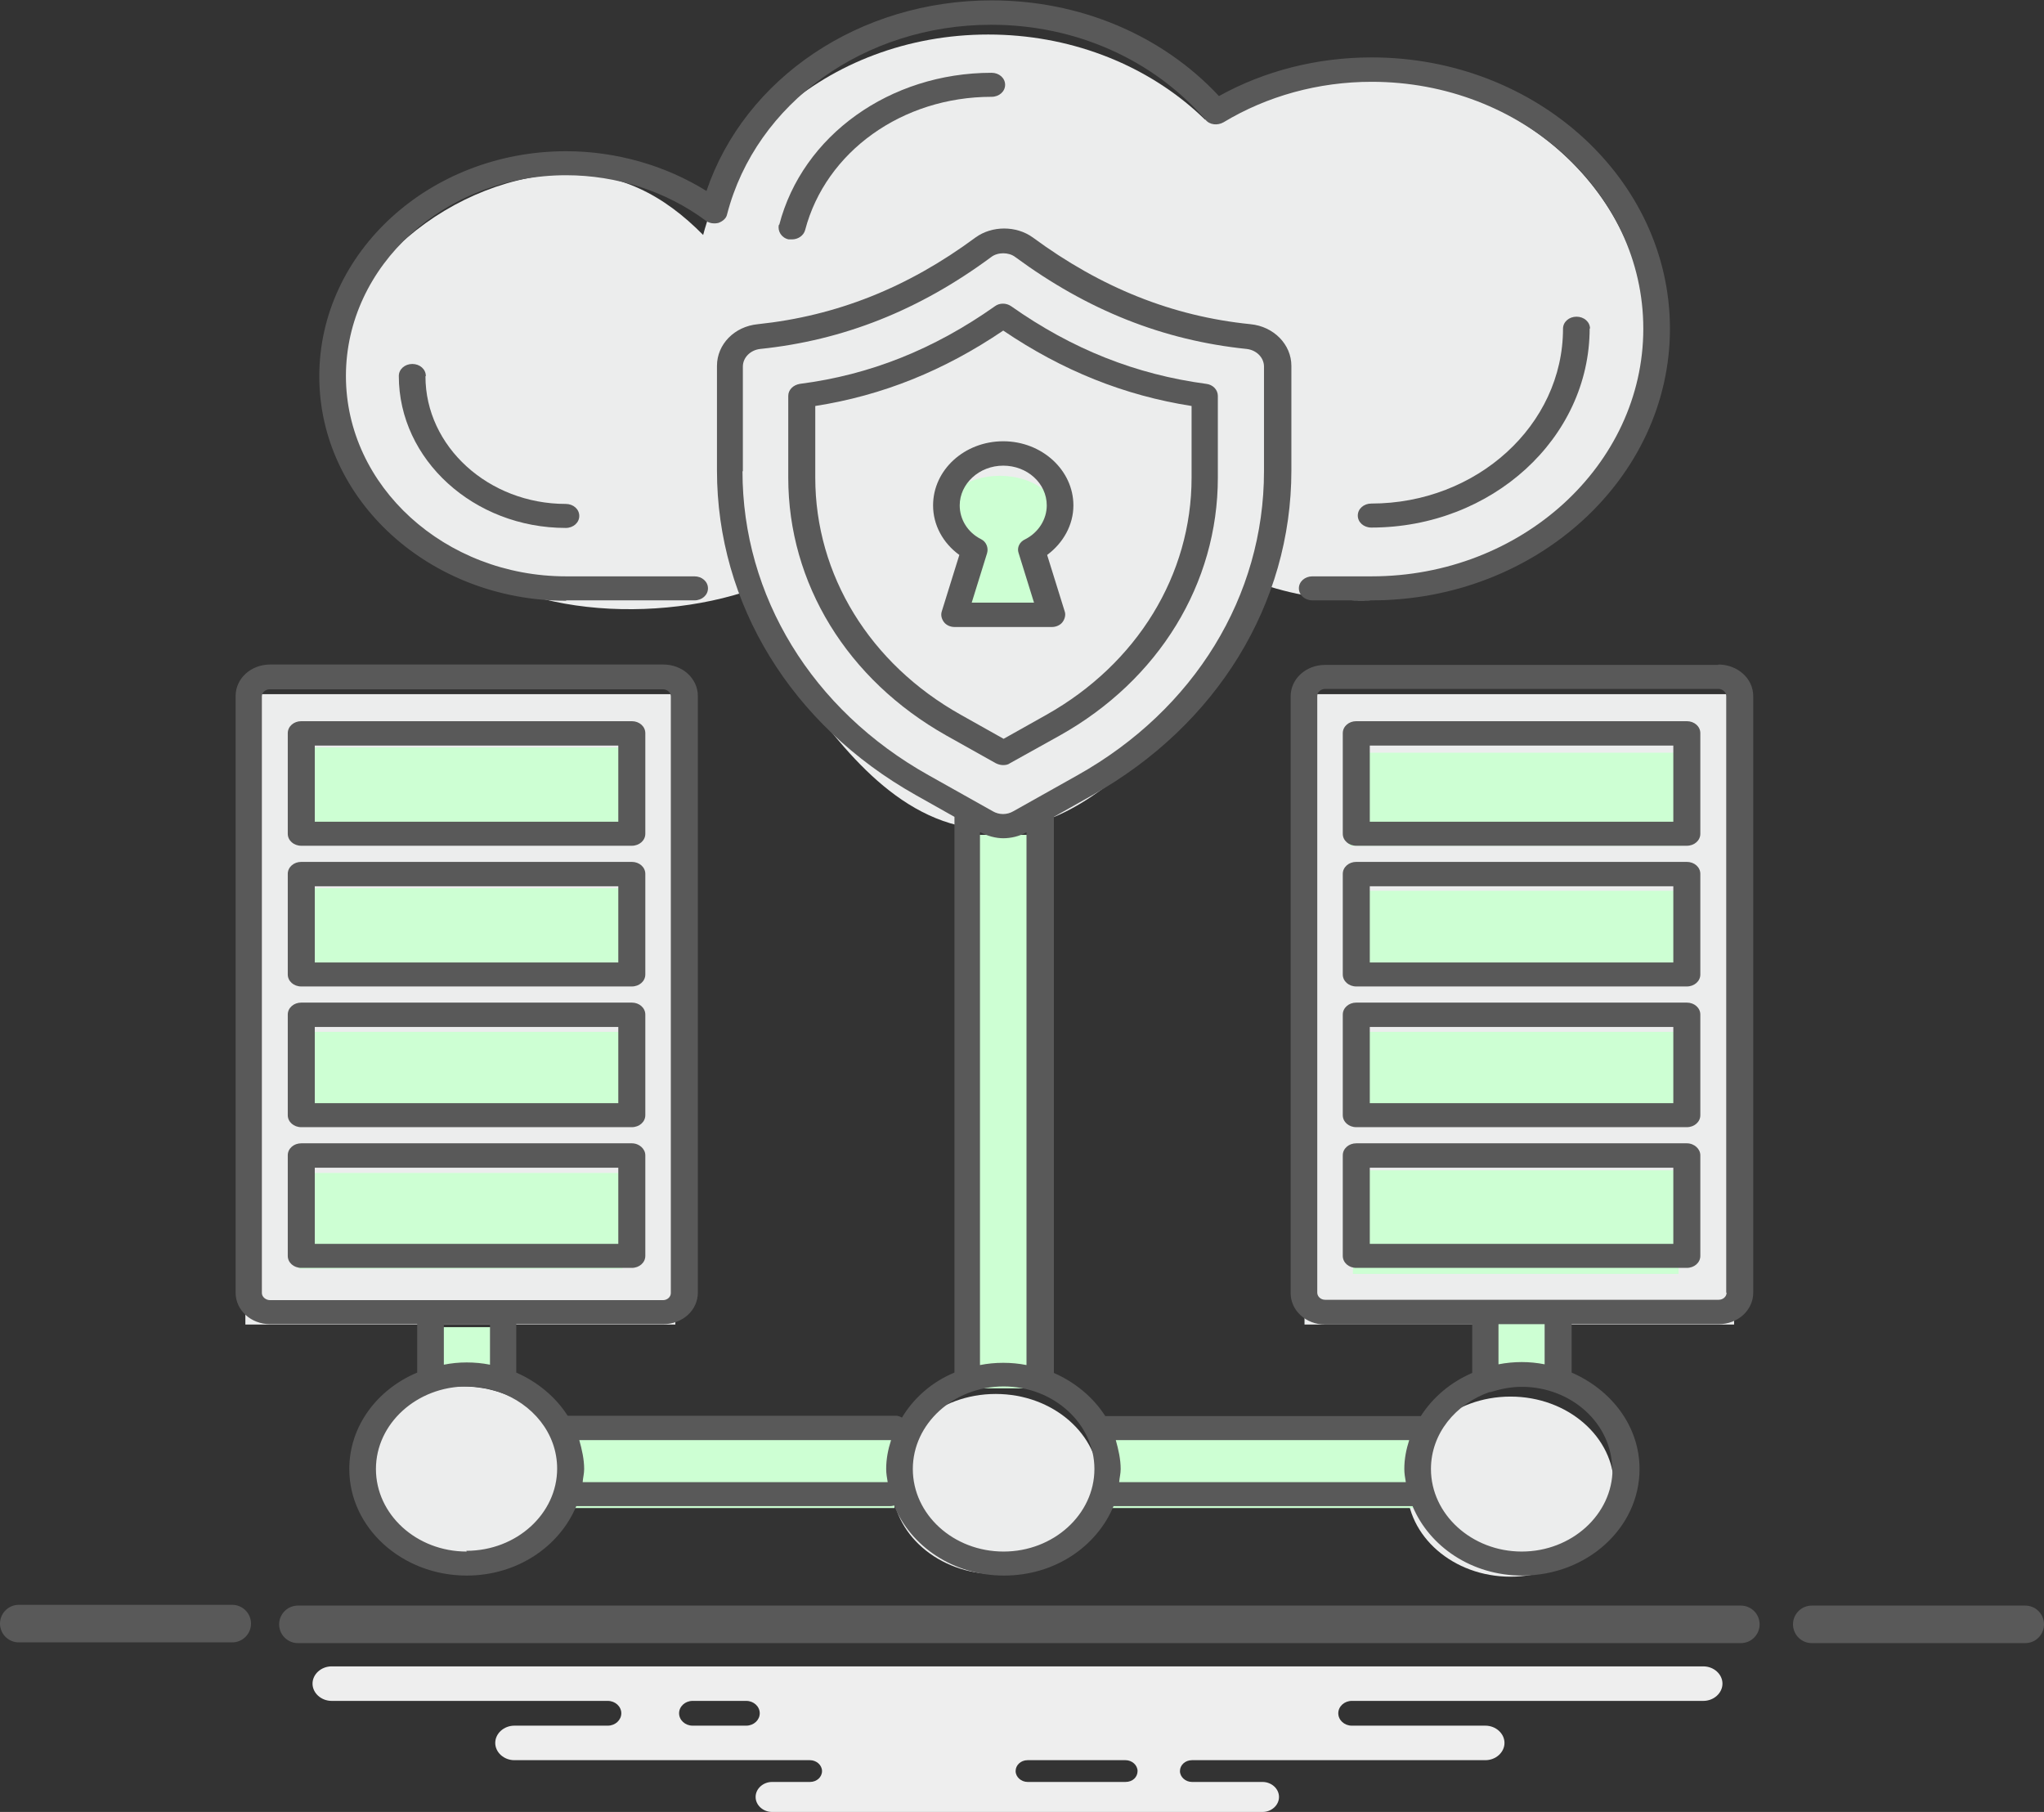
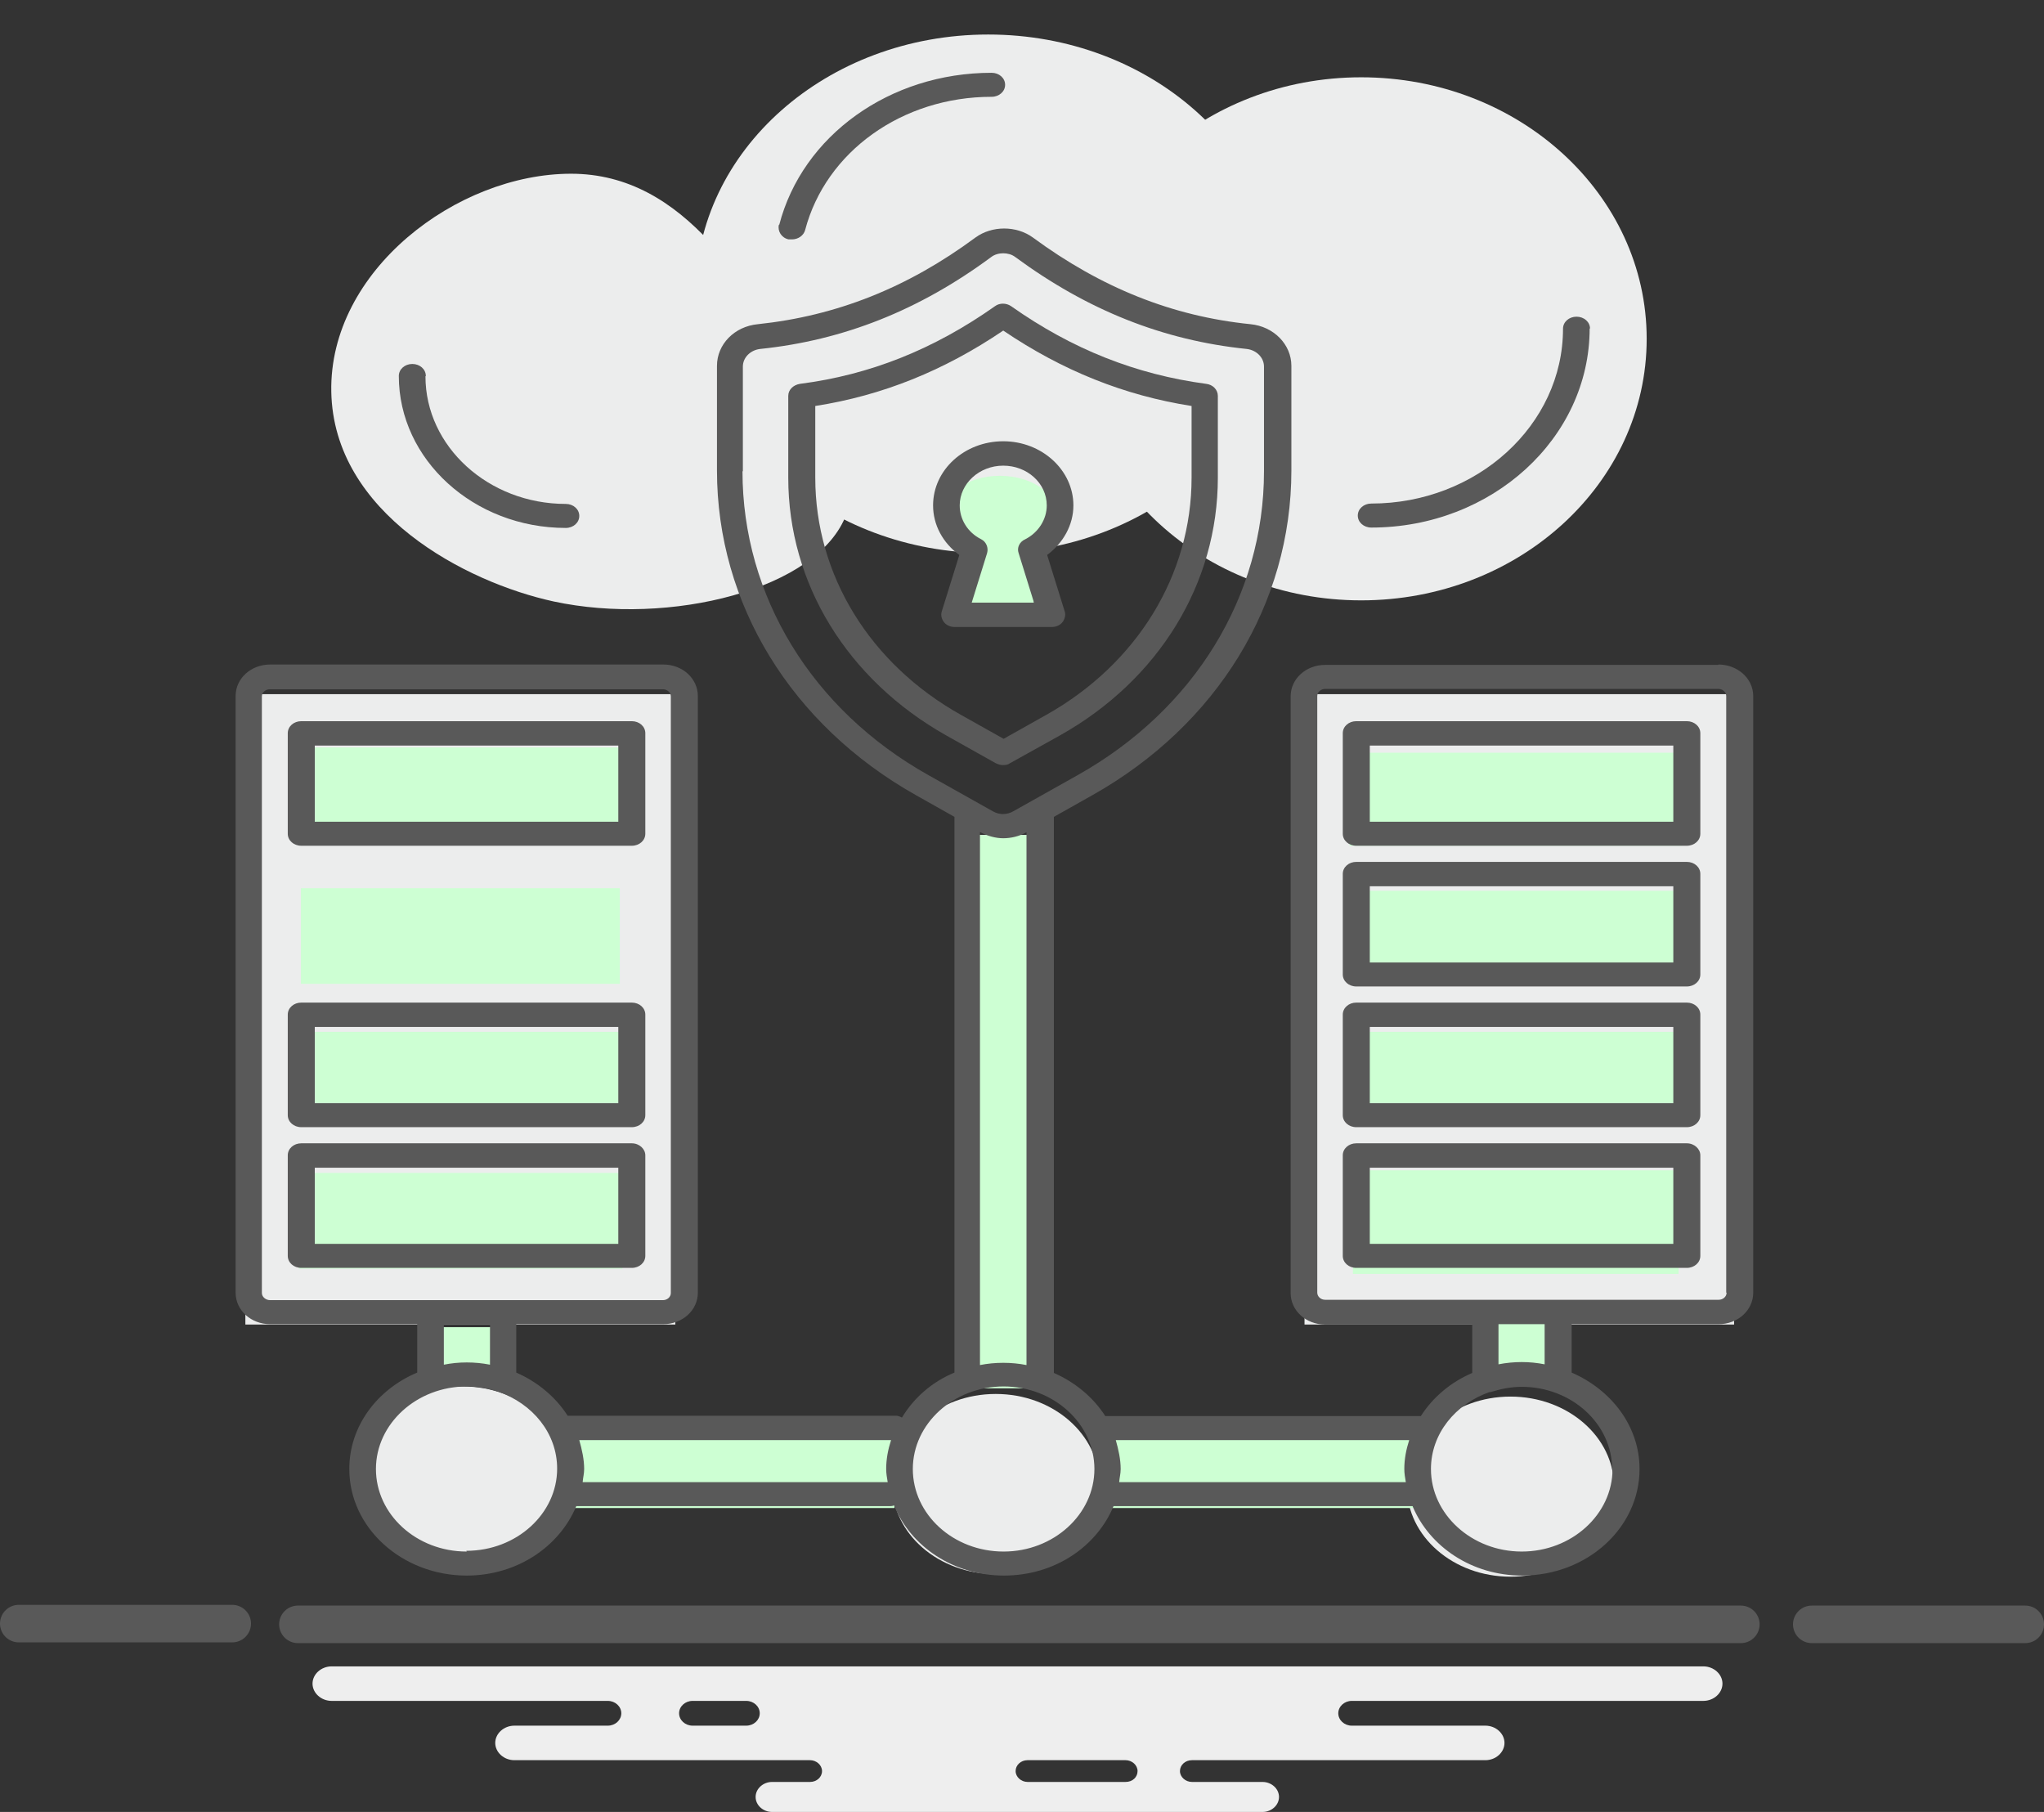
<svg xmlns="http://www.w3.org/2000/svg" id="Layer_1" viewBox="0 0 54.48 48.29">
  <rect x="0" y="0" width="54.48" height="48.29" fill="#333333" stroke="none" />
  <defs>
    <style>.cls-1{fill:none;stroke:#595959;stroke-linecap:round;stroke-linejoin:round;}.cls-2{fill:#eee;}.cls-3{fill:#eceded;}.cls-4{fill:#cdffd3;}.cls-5{fill:#595959;}</style>
  </defs>
  <g id="Colors">
    <path class="cls-3" d="M21.61,10.43c.81,1.41,1.3,2.31,.95,3.27-.74,2.02-4.73,2.99-7.8,2.33-2.35-.51-5.87-2.35-5.93-5.59-.06-3.23,3.35-5.81,6.39-5.81s4.74,2.96,6.39,5.81Z" />
    <ellipse class="cls-3" cx="26.34" cy="7.83" rx="7.8" ry="6.91" />
    <ellipse class="cls-3" cx="36.28" cy="9.03" rx="7.61" ry="6.97" />
-     <path class="cls-3" d="M34.06,11.69c-.12,2.13-.32,5.49-3.35,8.22-1.13,1.02-2.49,2.24-4.33,2.2-2.36-.06-3.92-2.16-5.11-3.76-1.62-2.18-1.83-4.04-2.18-7.23-.07-.64-.1-1.24,.31-1.7,.78-.86,2.15-.09,4.05-.78,1.86-.67,1.81-1.85,3.12-1.91,1.26-.07,1.36,1.03,3.59,1.84,1.77,.64,2.72,.32,3.43,1.13,.47,.55,.51,1.22,.47,1.99Z" />
    <ellipse class="cls-4" cx="26.65" cy="13.78" rx="1.56" ry="1.1" />
    <rect class="cls-4" x="25.6" y="14.6" width="1.96" height="1.94" />
    <rect class="cls-3" x="6.54" y="18.5" width="11.46" height="16.8" />
    <rect class="cls-3" x="34.77" y="18.5" width="11.45" height="16.8" />
    <ellipse class="cls-3" cx="12.34" cy="39.35" rx="2.76" ry="2.4" />
    <ellipse class="cls-3" cx="26.54" cy="39.55" rx="2.76" ry="2.4" />
    <ellipse class="cls-3" cx="40.26" cy="39.62" rx="2.76" ry="2.4" />
    <rect class="cls-4" x="8.02" y="19.92" width="8.5" height="2.55" />
    <rect class="cls-4" x="8.02" y="23.67" width="8.5" height="2.55" />
    <rect class="cls-4" x="7.93" y="27.5" width="8.67" height="2.48" />
    <rect class="cls-4" x="7.97" y="31.26" width="8.62" height="2.55" />
    <rect class="cls-4" x="35.97" y="20.06" width="8.85" height="2.48" />
    <rect class="cls-4" x="36.09" y="23.74" width="8.58" height="2.48" />
    <rect class="cls-4" x="36.02" y="27.5" width="8.8" height="2.34" />
    <rect class="cls-4" x="36.06" y="31.19" width="8.68" height="2.76" />
    <rect class="cls-4" x="25.72" y="22.25" width="1.87" height="14.75" />
    <rect class="cls-4" x="11.37" y="35.37" width="1.79" height="1.35" />
    <rect class="cls-4" x="15.11" y="38.35" width="8.73" height="1.84" />
    <rect class="cls-4" x="29.38" y="38.35" width="8.5" height="1.84" />
    <rect class="cls-4" x="39.36" y="35.23" width="2.11" height="1.7" />
  </g>
  <g>
-     <path class="cls-5" d="M15.09,16h3.42c.2,0,.36-.14,.36-.32s-.16-.32-.36-.32h-3.42c-3.23,0-5.87-2.4-5.87-5.34s2.64-5.35,5.87-5.35c1.35,0,2.67,.43,3.72,1.21,.09,.07,.22,.09,.34,.06,.11-.04,.21-.12,.23-.23,.77-2.97,3.67-5.05,7.04-5.05,2.24,0,4.31,.92,5.71,2.53,.11,.14,.32,.16,.48,.07,1.16-.7,2.53-1.08,3.95-1.08,3.99,0,7.24,2.95,7.24,6.58s-3.25,6.6-7.24,6.6h-1.58c-.2,0-.36,.14-.36,.32s.16,.32,.36,.32h1.58c4.38,0,7.95-3.25,7.95-7.24s-3.57-7.23-7.95-7.23c-1.46,0-2.86,.36-4.07,1.03-1.52-1.63-3.71-2.55-6.06-2.55-3.52,0-6.58,2.07-7.6,5.08-1.09-.68-2.41-1.06-3.74-1.06-3.63,0-6.58,2.69-6.58,6,0,3.3,2.95,5.98,6.58,5.98Z" />
    <path class="cls-5" d="M26.74,20.39c.06,0,.13-.01,.18-.05l1.33-.74c2.64-1.48,4.21-4.05,4.21-6.87v-2.18c0-.16-.13-.3-.31-.32-1.87-.25-3.57-.92-5.2-2.07-.13-.09-.31-.09-.43,0-1.63,1.15-3.33,1.83-5.2,2.07-.18,.03-.31,.16-.31,.32v2.18c0,2.82,1.57,5.38,4.21,6.87h0l1.32,.74c.06,.03,.13,.05,.19,.05Zm-5.01-7.66v-1.91c1.79-.28,3.43-.94,5.01-2.01,1.58,1.07,3.23,1.73,5.02,2.01v1.91c0,2.59-1.45,4.96-3.87,6.32l-1.14,.64-1.14-.64c-2.43-1.36-3.88-3.73-3.88-6.32Z" />
    <path class="cls-5" d="M28.32,16.58c.06-.08,.09-.19,.06-.28l-.47-1.51c.43-.32,.7-.8,.7-1.32,0-.94-.84-1.71-1.87-1.71s-1.87,.76-1.87,1.71c0,.52,.26,1,.7,1.32l-.47,1.51c-.03,.1,0,.2,.06,.28,.06,.08,.17,.13,.28,.13h2.6c.11,0,.22-.05,.28-.13Zm-1.17-1.84l.41,1.32h-1.66l.41-1.32c.04-.14-.02-.3-.16-.37-.36-.18-.57-.53-.57-.9,0-.58,.52-1.06,1.16-1.06s1.16,.47,1.16,1.06c0,.37-.22,.72-.57,.9-.16,.07-.23,.23-.18,.37Z" />
    <path class="cls-5" d="M42.38,8.76c0-.18-.16-.32-.36-.32s-.36,.14-.36,.32c0,2.57-2.3,4.66-5.11,4.66-.2,0-.36,.14-.36,.32s.16,.32,.36,.32c3.21,0,5.82-2.38,5.82-5.31Z" />
    <path class="cls-5" d="M20.76,5.99c-.04,.17,.07,.35,.26,.39,.03,0,.06,0,.09,0,.16,0,.31-.1,.35-.25,.55-2.09,2.59-3.55,4.97-3.55,.2,0,.36-.14,.36-.32s-.16-.32-.36-.32c-2.71,0-5.04,1.67-5.66,4.05Z" />
    <path class="cls-5" d="M11.35,10.02c0-.18-.16-.32-.36-.32s-.36,.14-.36,.32c0,2.23,2,4.05,4.45,4.05,.2,0,.36-.14,.36-.32s-.16-.32-.36-.32c-2.06,0-3.74-1.53-3.74-3.4Z" />
    <path class="cls-5" d="M45.8,17.72h-10.48c-.51,0-.92,.37-.92,.84v15.9c0,.47,.41,.84,.92,.84h3.92v1.29c-.58,.25-1.05,.65-1.37,1.15h-8.41c-.32-.5-.8-.9-1.37-1.15v-14.82l1.03-.58c3.32-1.87,5.3-5.1,5.3-8.65v-2.79c0-.57-.47-1.05-1.09-1.11-2.08-.21-3.98-.97-5.8-2.31-.44-.32-1.09-.32-1.53,0-1.81,1.34-3.71,2.09-5.8,2.31-.63,.06-1.09,.54-1.09,1.11v2.79c0,3.55,1.98,6.78,5.3,8.65l1.03,.58v14.81c-.6,.25-1.08,.67-1.4,1.2-.05-.03-.11-.05-.16-.05H15.13c-.32-.5-.8-.9-1.37-1.15v-1.29h3.92c.51,0,.92-.37,.92-.84v-15.9c0-.47-.41-.84-.92-.84H7.2c-.51,0-.92,.37-.92,.84v15.9c0,.47,.41,.84,.92,.84h3.92v1.29c-1.07,.45-1.81,1.43-1.81,2.57,0,1.57,1.41,2.84,3.13,2.84,1.34,0,2.47-.77,2.92-1.85h8.36s.07,0,.11-.02c.44,1.09,1.58,1.87,2.93,1.87s2.47-.77,2.92-1.85h7.97c.45,1.08,1.58,1.85,2.92,1.85,1.73,0,3.13-1.27,3.13-2.84,0-1.14-.75-2.11-1.81-2.57v-1.29h3.92c.51,0,.92-.37,.92-.84v-15.9c0-.47-.42-.84-.93-.84Zm-26-5.16v-2.79c0-.24,.2-.44,.46-.47,2.22-.23,4.24-1.03,6.16-2.45,.09-.07,.21-.1,.32-.1s.23,.03,.32,.1c1.93,1.42,3.94,2.22,6.17,2.45h0c.26,.03,.46,.23,.46,.47v2.79c0,3.32-1.85,6.35-4.97,8.1l-1.71,.96c-.17,.1-.38,.1-.55,0l-1.71-.96c-3.11-1.74-4.96-4.78-4.96-8.1Zm6.33,9.62c.19,.1,.41,.16,.61,.16s.43-.05,.62-.16v14.2c-.2-.04-.41-.06-.62-.06s-.42,.02-.62,.06v-14.2h0ZM6.98,34.46v-15.9c0-.11,.1-.19,.21-.19h10.48c.12,0,.21,.09,.21,.19v15.9c0,.11-.1,.19-.21,.19H7.2c-.12,0-.22-.09-.22-.19Zm4.85,.84h1.23v1.07c-.2-.04-.41-.06-.62-.06s-.41,.02-.61,.06v-1.07Zm.61,6.05c-1.34,0-2.42-.99-2.42-2.2s1.09-2.2,2.42-2.2c.29,0,.57,.05,.83,.14,0,0,.01,0,.01,0,.92,.32,1.57,1.11,1.57,2.05,0,1.2-1.08,2.19-2.42,2.19Zm3.09-1.85c.01-.12,.04-.23,.04-.35,0-.26-.06-.52-.13-.77h8.31c-.08,.25-.13,.5-.13,.77,0,.12,.02,.23,.04,.35H15.53Zm11.22,1.85c-1.34,0-2.42-.99-2.42-2.2s1.09-2.2,2.42-2.2,2.42,.99,2.42,2.2-1.09,2.2-2.42,2.2Zm3.08-1.85c.01-.12,.04-.23,.04-.35,0-.26-.06-.52-.13-.77h7.82c-.08,.25-.13,.5-.13,.77,0,.12,.02,.23,.04,.35h-7.63Zm13.15-.35c0,1.21-1.09,2.2-2.42,2.2s-2.42-.99-2.42-2.2c0-.94,.65-1.73,1.56-2.05,0,0,.01,0,.03,0,.26-.08,.53-.14,.83-.14,1.32,0,2.41,.98,2.41,2.2Zm-1.81-2.79c-.2-.04-.41-.06-.61-.06s-.42,.02-.62,.06v-1.07h1.23v1.07Zm4.85-1.91c0,.11-.1,.19-.21,.19h-10.49c-.12,0-.21-.09-.21-.19v-15.9c0-.11,.1-.19,.21-.19h10.48c.12,0,.21,.09,.21,.19v15.9h0Z" />
    <path class="cls-5" d="M44.96,19.22h-8.81c-.2,0-.36,.14-.36,.32v2.68c0,.18,.16,.32,.36,.32h8.81c.2,0,.36-.14,.36-.32v-2.68c0-.18-.16-.32-.36-.32Zm-.36,2.68h-8.09v-2.03h8.09v2.03Z" />
    <path class="cls-5" d="M44.96,22.97h-8.81c-.2,0-.36,.14-.36,.32v2.68c0,.18,.16,.32,.36,.32h8.81c.2,0,.36-.14,.36-.32v-2.68c0-.18-.16-.32-.36-.32Zm-.36,2.68h-8.09v-2.03h8.09v2.03Z" />
    <path class="cls-5" d="M44.96,26.72h-8.81c-.2,0-.36,.14-.36,.32v2.68c0,.18,.16,.32,.36,.32h8.81c.2,0,.36-.14,.36-.32v-2.68c0-.18-.16-.32-.36-.32Zm-.36,2.68h-8.09v-2.03h8.09v2.03Z" />
    <path class="cls-5" d="M44.96,30.47h-8.81c-.2,0-.36,.14-.36,.32v2.68c0,.18,.16,.32,.36,.32h8.81c.2,0,.36-.14,.36-.32v-2.68c0-.17-.16-.32-.36-.32Zm-.36,2.68h-8.09v-2.03h8.09v2.03Z" />
    <path class="cls-5" d="M16.84,19.22H8.03c-.2,0-.36,.14-.36,.32v2.68c0,.18,.16,.32,.36,.32h8.81c.2,0,.36-.14,.36-.32v-2.68c0-.18-.16-.32-.36-.32Zm-.36,2.68H8.39v-2.03h8.09v2.03Z" />
-     <path class="cls-5" d="M16.84,22.97H8.03c-.2,0-.36,.14-.36,.32v2.68c0,.18,.16,.32,.36,.32h8.81c.2,0,.36-.14,.36-.32v-2.68c0-.18-.16-.32-.36-.32Zm-.36,2.68H8.39v-2.03h8.09v2.03Z" />
    <path class="cls-5" d="M16.84,26.72H8.03c-.2,0-.36,.14-.36,.32v2.68c0,.18,.16,.32,.36,.32h8.81c.2,0,.36-.14,.36-.32v-2.68c0-.18-.16-.32-.36-.32Zm-.36,2.68H8.39v-2.03h8.09v2.03Z" />
    <path class="cls-5" d="M16.84,30.47H8.03c-.2,0-.36,.14-.36,.32v2.68c0,.18,.16,.32,.36,.32h8.81c.2,0,.36-.14,.36-.32v-2.68c0-.17-.16-.32-.36-.32Zm-.36,2.68H8.39v-2.03h8.09v2.03Z" />
    <g>
      <path class="cls-2" d="M45.39,44.41H8.84c-.28,0-.51,.21-.51,.46s.23,.46,.51,.46h7.36c.2,0,.36,.15,.36,.33s-.16,.33-.36,.33h-2.49c-.28,0-.51,.21-.51,.46s.23,.46,.51,.46h7.88c.17,0,.32,.13,.32,.29s-.14,.29-.32,.29h-1.01c-.24,0-.44,.18-.44,.4s.2,.4,.44,.4h13.07c.24,0,.44-.18,.44-.4s-.2-.4-.44-.4h-1.88c-.17,0-.32-.13-.32-.29s.14-.29,.32-.29h7.82c.28,0,.51-.21,.51-.46s-.23-.46-.51-.46h-3.56c-.2,0-.36-.15-.36-.33s.16-.33,.36-.33h9.37c.28,0,.51-.21,.51-.46s-.23-.46-.51-.46Zm-25.5,1.58h-1.43c-.2,0-.36-.15-.36-.33s.16-.33,.36-.33h1.43c.2,0,.36,.15,.36,.33,0,.18-.16,.33-.36,.33Zm10.11,1.5h-2.61c-.17,0-.32-.13-.32-.29s.14-.29,.32-.29h2.61c.17,0,.32,.13,.32,.29s-.13,.29-.32,.29Z" />
      <line class="cls-1" x1=".5" y1="43.27" x2="6.19" y2="43.27" />
      <line class="cls-1" x1="7.94" y1="43.29" x2="46.4" y2="43.29" />
      <line class="cls-1" x1="48.29" y1="43.29" x2="53.98" y2="43.29" />
    </g>
  </g>
</svg>